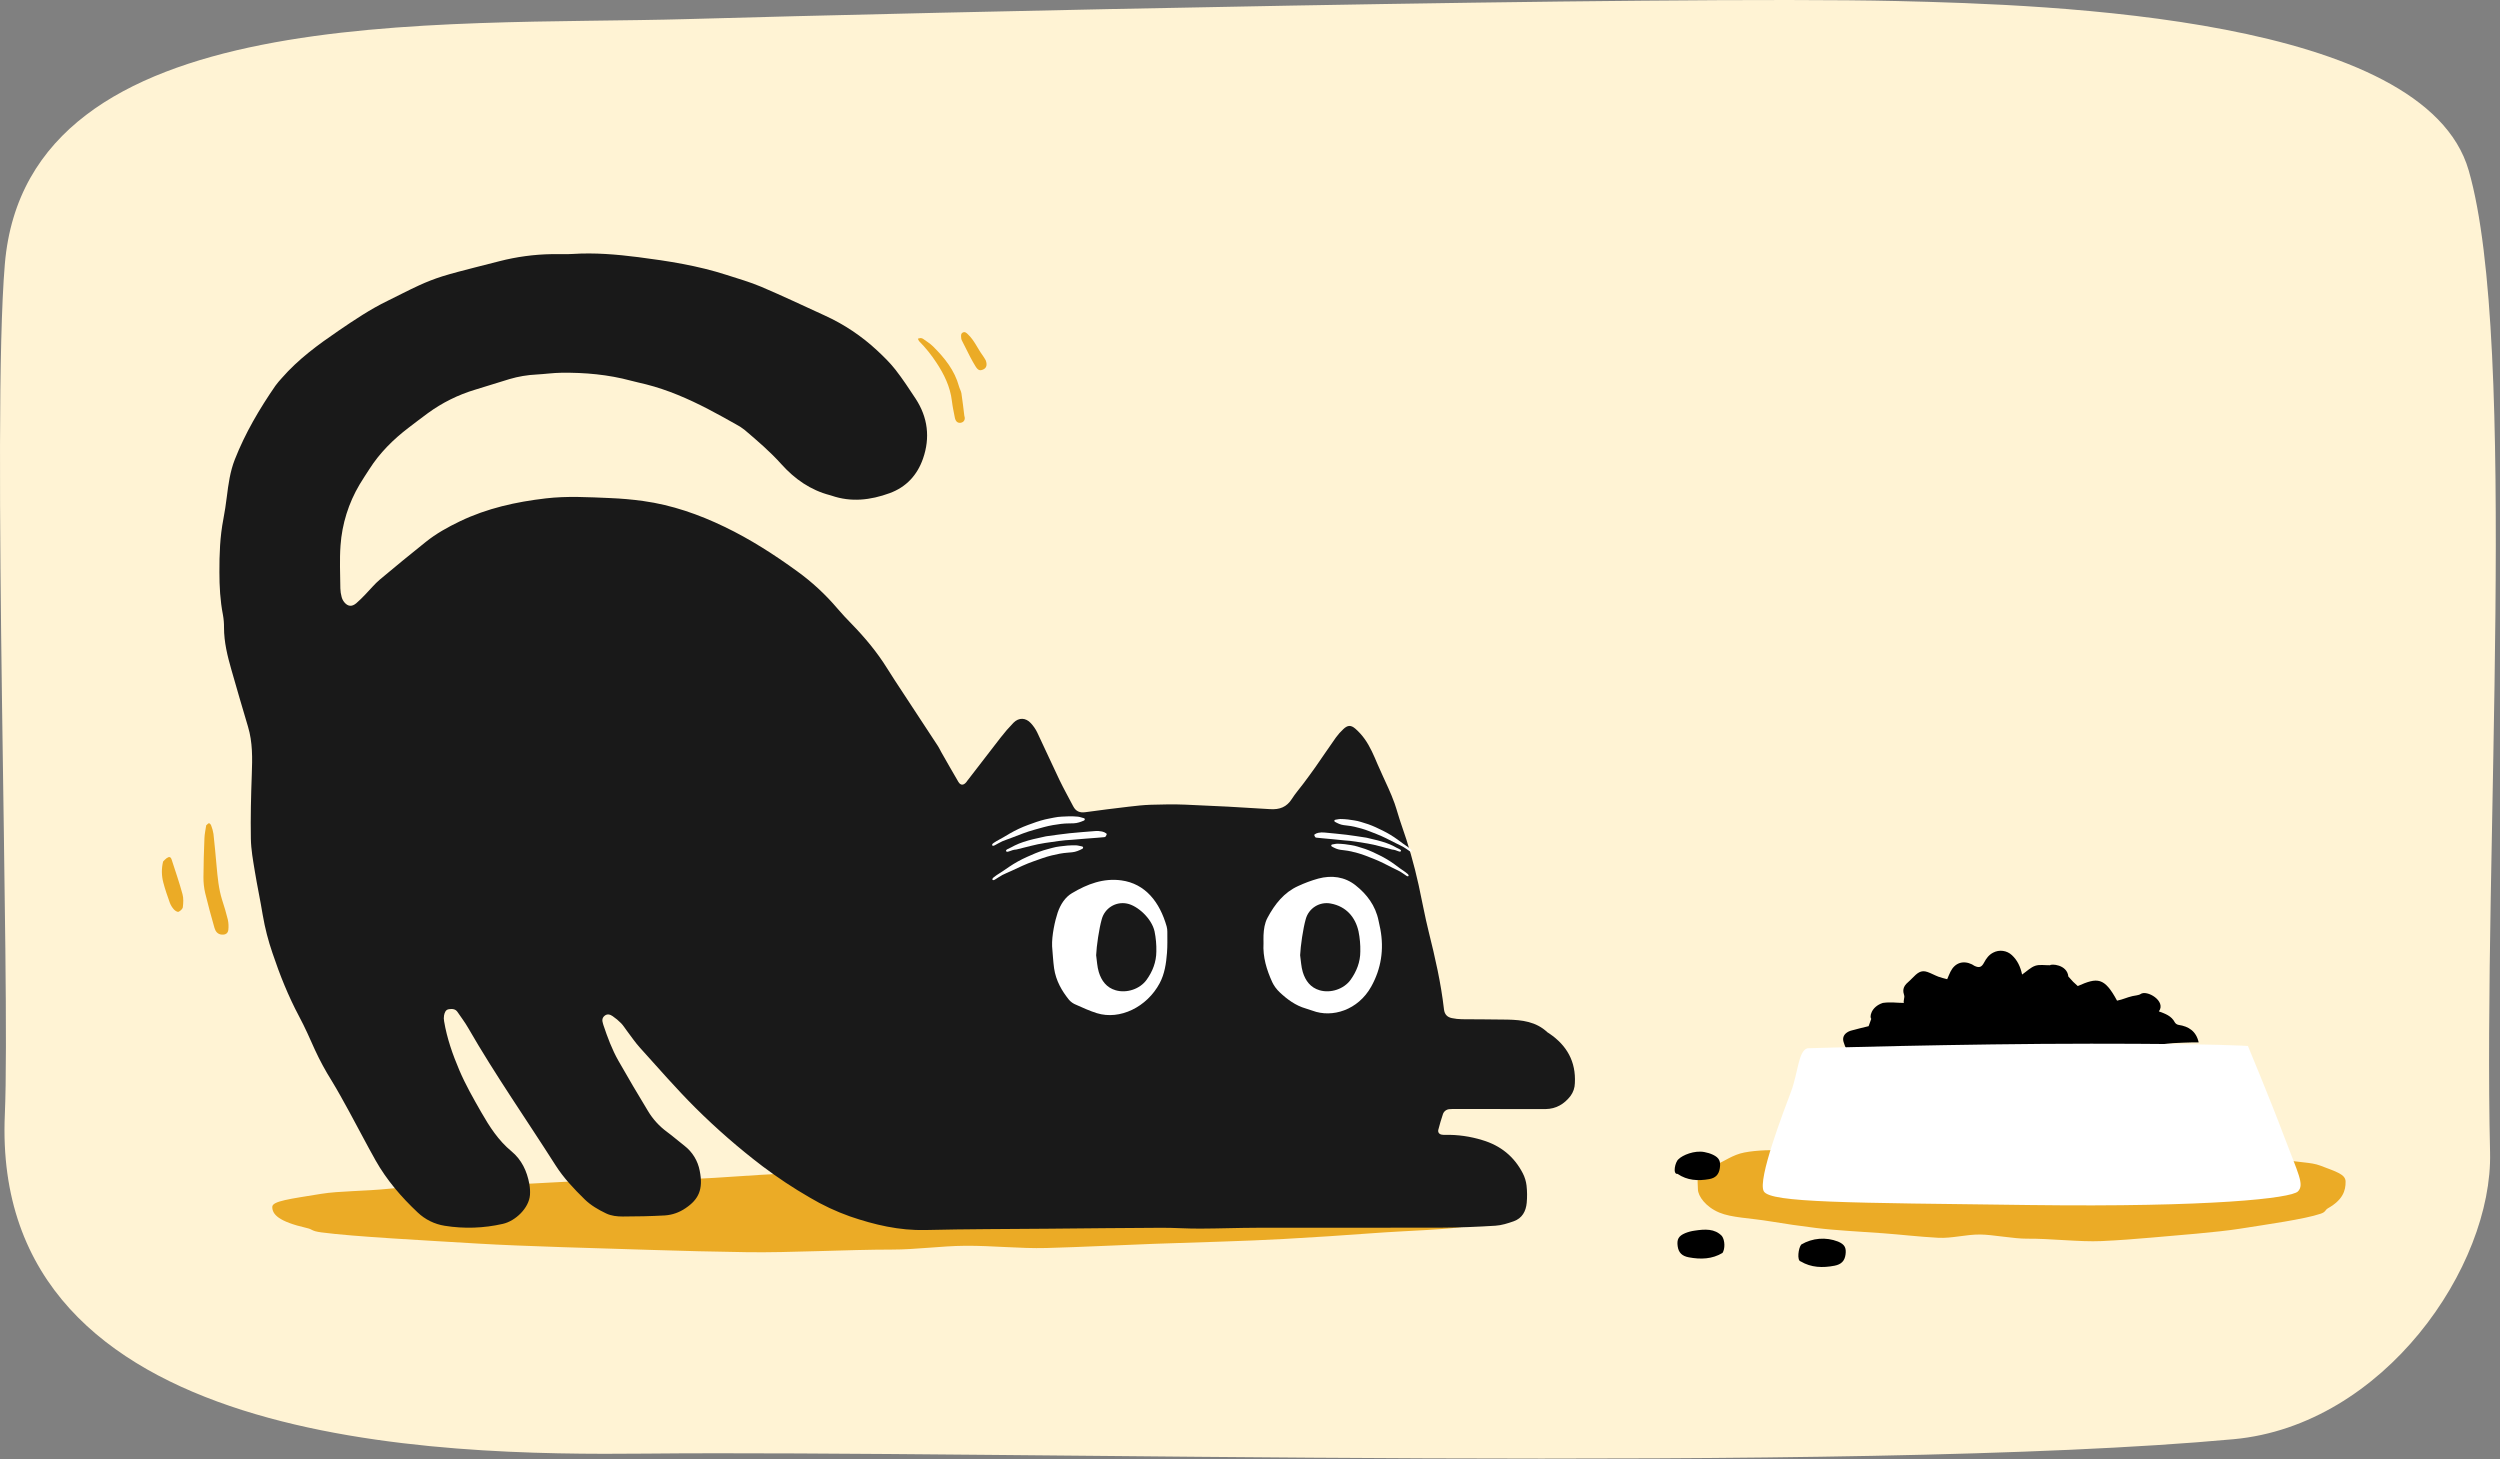
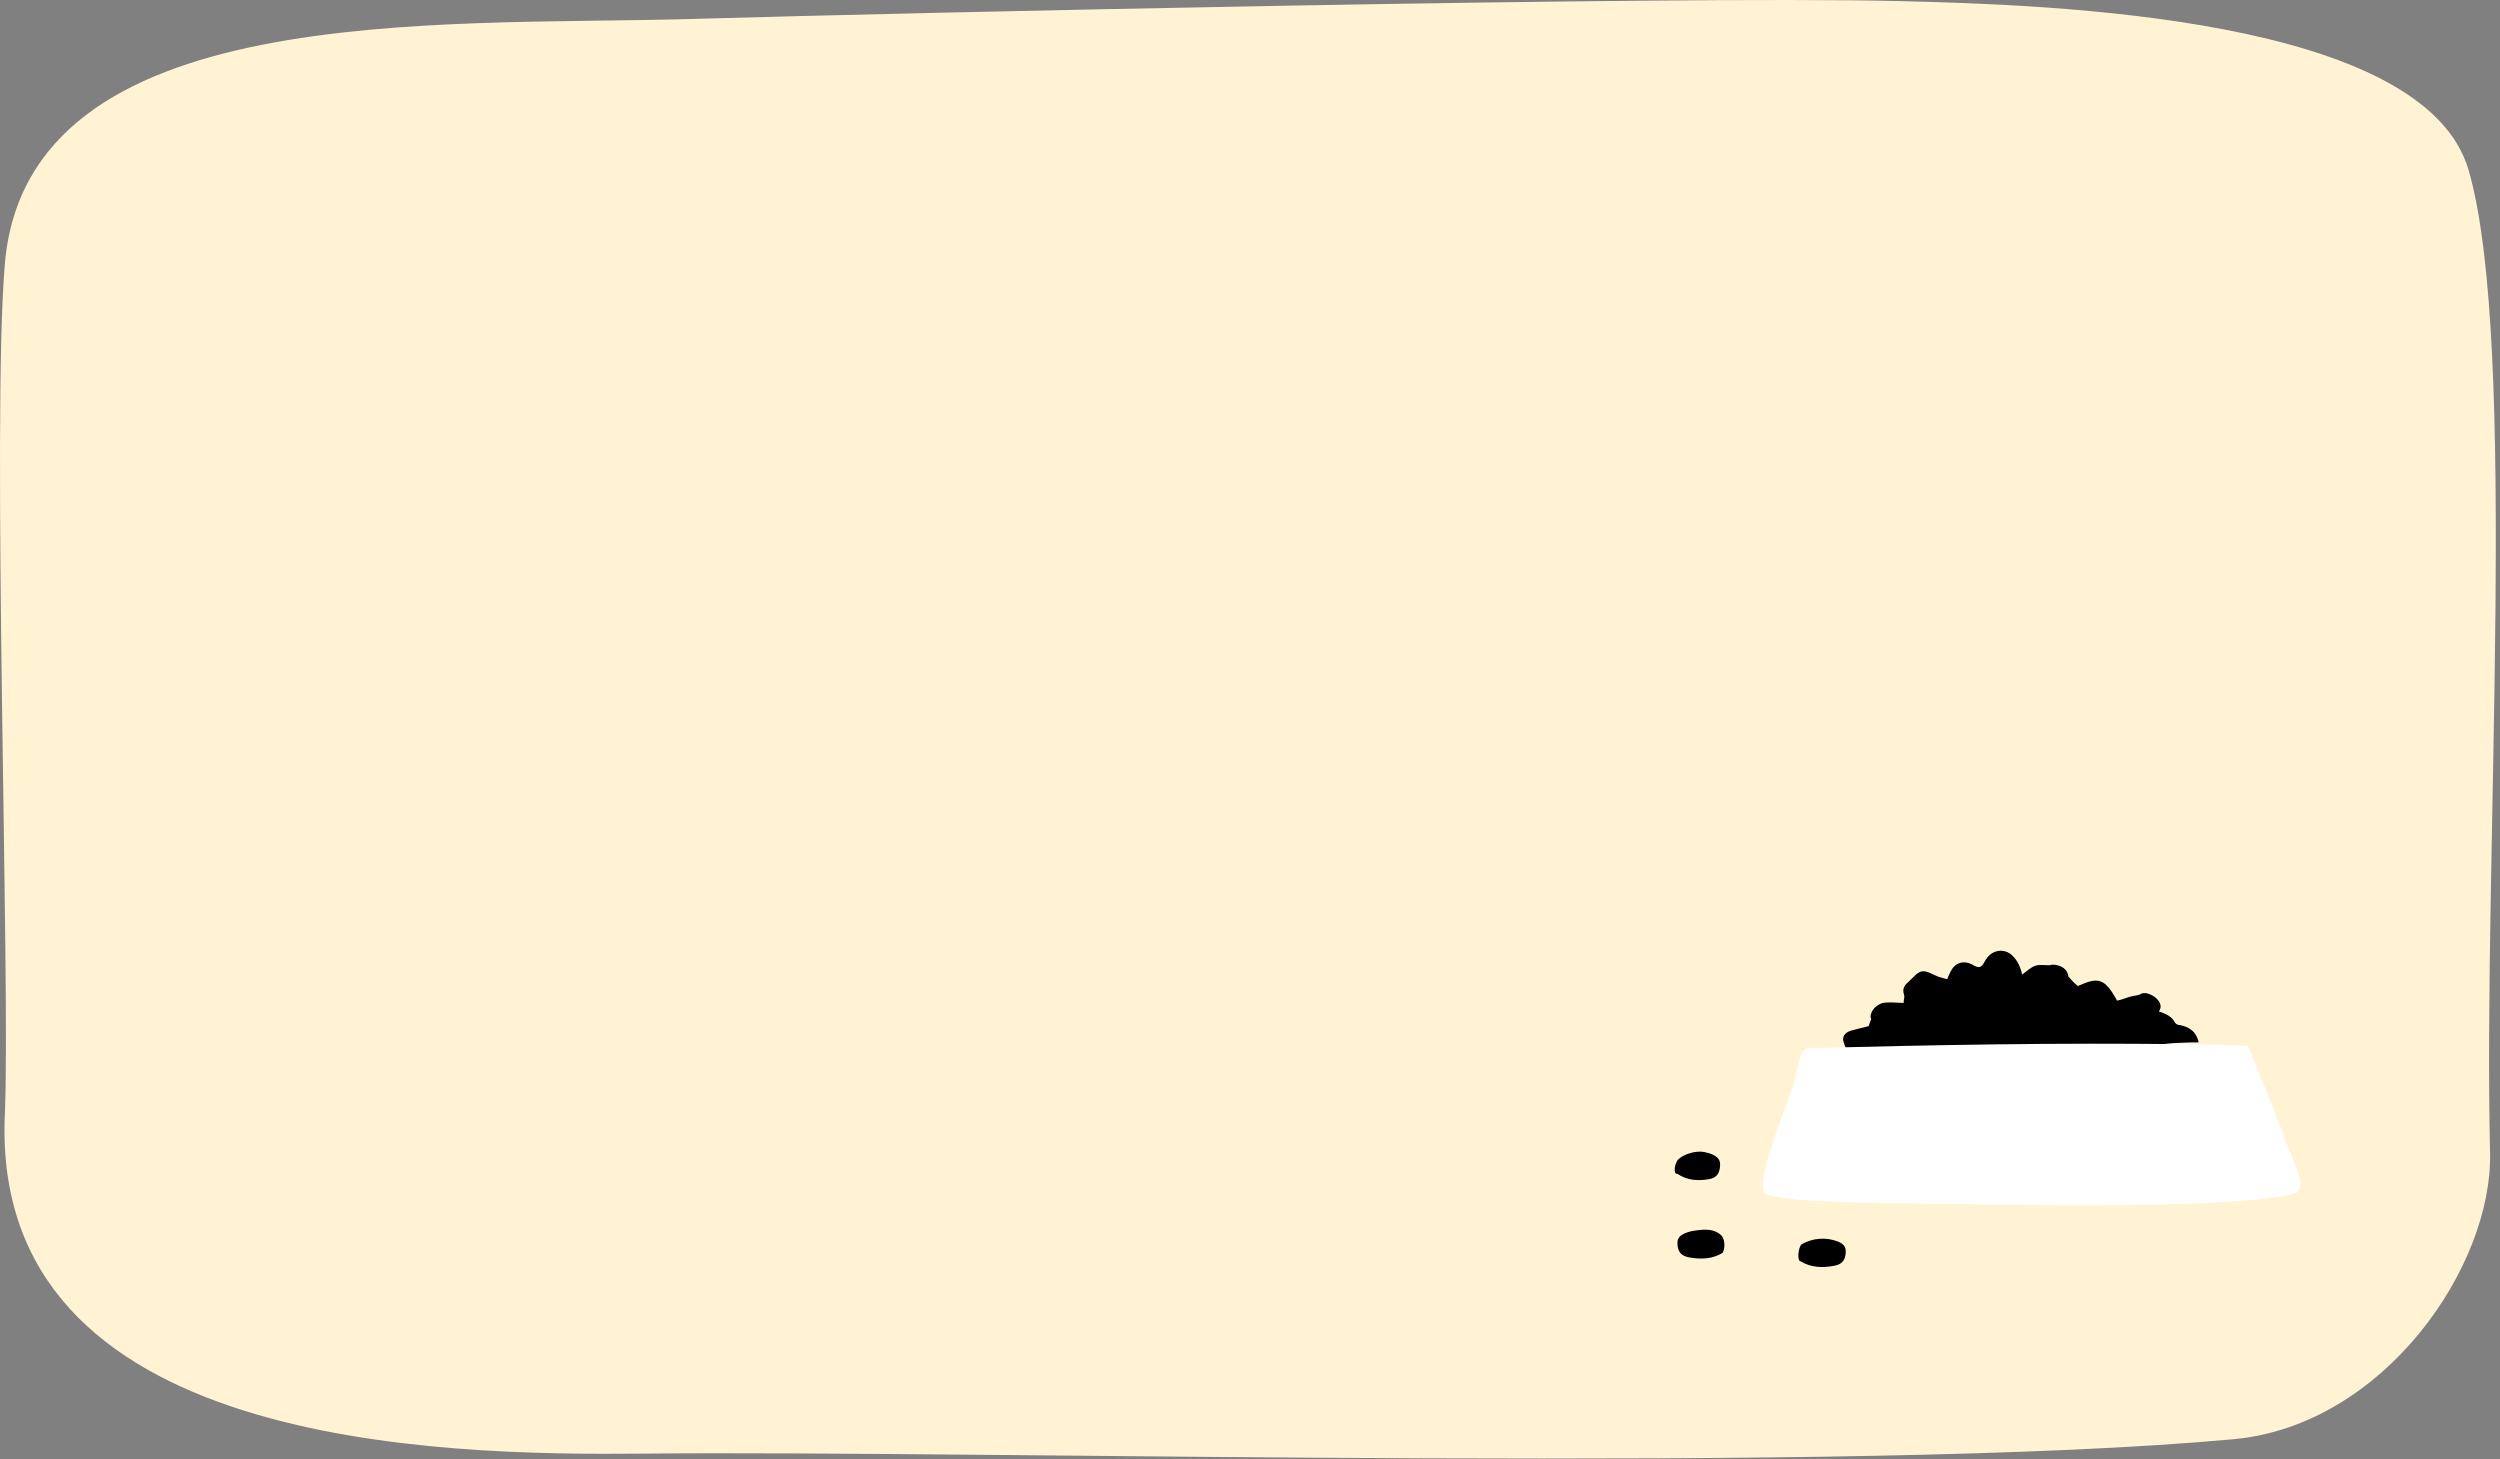
<svg xmlns="http://www.w3.org/2000/svg" width="245" height="143" viewBox="0 0 245 143" fill="none">
  <rect x="0" y="0" width="245" height="143" fill="#808080" stroke="none" />
  <path d="M218.904 141.041C181.415 144.496 97.386 142.115 63.233 142.454C43.085 142.652 -0.97 141.974 0.474 109.215C1.032 96.47 -0.831 41.33 0.474 25.887C2.665 -0.097 43.044 2.573 67.469 1.867C89.465 1.231 163.487 -0.422 185.853 0.101C201.304 0.461 237.606 1.683 241.933 16.703C246.818 33.658 243.329 83.817 244.027 112.945C244.292 124.107 233.629 139.678 218.904 141.041Z" fill="#FFF3D4" />
  <g clip-path="url(#clip0_64_2436)">
    <path d="M94.505 40.755C94.414 40.019 94.332 39.28 94.219 38.547C94.183 38.309 94.038 38.092 93.978 37.853C93.546 36.281 92.565 35.066 91.439 33.948C91.156 33.668 90.805 33.456 90.481 33.221C90.411 33.169 90.328 33.138 90.241 33.13C90.144 33.138 90.047 33.158 89.954 33.189C89.981 33.277 90.021 33.359 90.074 33.434C90.711 34.081 91.283 34.791 91.779 35.553C92.529 36.695 93.122 37.904 93.285 39.29C93.35 39.835 93.466 40.38 93.573 40.925C93.645 41.303 93.852 41.478 94.15 41.432C94.463 41.381 94.634 41.108 94.505 40.755Z" fill="#EBAB26" />
    <path d="M96.603 35.317C96.505 35.157 96.421 34.988 96.305 34.838C95.804 34.159 95.484 33.353 94.854 32.76C94.706 32.62 94.577 32.487 94.374 32.578C94.171 32.669 94.17 32.87 94.192 33.063C94.194 33.149 94.21 33.234 94.238 33.315C94.52 33.885 94.805 34.454 95.099 35.018C95.251 35.311 95.417 35.599 95.589 35.882C95.844 36.3 96.036 36.368 96.393 36.189C96.686 36.041 96.757 35.733 96.603 35.317Z" fill="#EBAB26" />
-     <path d="M26.683 118.279C26.683 118.99 27.257 119.704 30.067 120.346C30.706 120.493 30.466 120.635 31.489 120.773C34.582 121.19 41.79 121.566 46.937 121.877C51.104 122.129 58.861 122.337 63.825 122.492C66.998 122.591 69.809 122.666 73.272 122.716C77.326 122.775 83.101 122.458 87.408 122.458C89.83 122.458 92.219 122.105 94.571 122.087C97.286 122.066 99.947 122.375 102.541 122.305C106.173 122.207 109.675 122.017 113.011 121.898C117.622 121.733 121.918 121.638 125.811 121.42C128.875 121.248 131.689 121.065 134.212 120.875C138.389 120.565 141.765 120.544 144.147 120.117C146.724 119.653 148.136 118.801 148.136 118.276C148.136 117.416 148.861 116.966 144.351 116.302C143.095 116.12 141.432 115.593 139.234 115.431C136.816 115.249 133.823 115.237 130.439 115.305C128.213 115.35 125.815 115.487 123.306 115.432C120.106 115.359 116.716 114.614 113.242 114.607C109.1 114.596 104.841 114.928 100.648 114.879C96.078 114.824 93.079 114.737 88.904 114.737C87.775 114.737 80.367 114.819 79.253 114.877C74.404 115.127 74.501 115.139 70.021 115.429C64.213 115.805 58.769 115.573 53.833 115.896C47.819 116.288 42.558 116.044 38.31 116.479C35.59 116.758 33.281 116.702 31.457 116.999C28.386 117.501 26.683 117.702 26.683 118.279Z" fill="#EBAB26" />
    <path d="M147.018 108.688C148.504 108.688 149.991 108.697 151.477 108.688C152.501 108.673 153.299 108.196 153.912 107.401C154.18 107.038 154.329 106.6 154.337 106.148C154.45 104.041 153.559 102.464 151.854 101.299C151.78 101.258 151.709 101.213 151.642 101.161C150.539 100.116 149.154 99.954 147.736 99.921C146.25 99.89 144.763 99.904 143.277 99.884C142.942 99.88 142.608 99.843 142.28 99.774C141.826 99.677 141.565 99.41 141.509 98.911C141.216 96.341 140.64 93.824 140.015 91.322C139.635 89.8 139.361 88.251 139.023 86.718C138.583 84.717 138.019 82.745 137.334 80.814C137.091 80.127 136.909 79.419 136.669 78.731C136.494 78.23 136.282 77.74 136.067 77.254C135.716 76.46 135.332 75.678 134.993 74.878C134.631 74.023 134.273 73.167 133.73 72.411C133.469 72.047 133.167 71.714 132.831 71.418C132.389 71.033 132.067 71.055 131.646 71.456C131.378 71.704 131.135 71.978 130.92 72.273C130.239 73.234 129.584 74.214 128.908 75.18C128.522 75.731 128.119 76.27 127.717 76.809C127.349 77.303 126.934 77.769 126.607 78.289C126.097 79.097 125.402 79.357 124.468 79.296C121.699 79.114 118.929 78.968 116.157 78.856C115.038 78.808 113.913 78.833 112.793 78.866C112.067 78.888 111.342 78.97 110.617 79.055C109.198 79.222 107.78 79.399 106.364 79.595C105.82 79.67 105.433 79.512 105.178 79.024C104.725 78.153 104.241 77.298 103.818 76.416C103.076 74.872 102.379 73.311 101.642 71.768C101.481 71.442 101.273 71.141 101.026 70.874C100.52 70.323 99.851 70.297 99.325 70.827C98.873 71.29 98.449 71.778 98.055 72.29C96.953 73.704 95.86 75.133 94.764 76.556C94.747 76.578 94.735 76.604 94.718 76.627C94.436 76.981 94.139 76.99 93.922 76.627C93.353 75.66 92.802 74.684 92.245 73.71C92.134 73.515 92.045 73.307 91.922 73.12C90.769 71.359 89.614 69.599 88.457 67.841C87.95 67.068 87.436 66.297 86.948 65.51C85.951 63.903 84.746 62.466 83.431 61.114C82.962 60.632 82.496 60.143 82.063 59.629C80.899 58.257 79.574 57.032 78.116 55.98C75.867 54.345 73.532 52.846 71.024 51.637C68.485 50.413 65.847 49.489 63.045 49.1C61.965 48.949 60.869 48.855 59.781 48.81C57.682 48.724 55.58 48.596 53.484 48.842C50.575 49.182 47.741 49.806 45.08 51.084C43.89 51.655 42.737 52.294 41.706 53.125C40.2 54.338 38.695 55.555 37.217 56.804C36.706 57.235 36.282 57.769 35.81 58.25C35.523 58.557 35.22 58.849 34.904 59.126C34.475 59.482 34.087 59.44 33.735 59.014C33.614 58.862 33.526 58.685 33.478 58.497C33.403 58.226 33.361 57.948 33.354 57.667C33.343 56.263 33.269 54.851 33.371 53.455C33.52 51.346 34.16 49.3 35.239 47.483C35.538 46.975 35.874 46.484 36.187 45.991C37.209 44.382 38.538 43.063 40.044 41.915C40.669 41.439 41.29 40.959 41.924 40.495C43.33 39.468 44.9 38.687 46.568 38.188C47.694 37.849 48.812 37.486 49.938 37.148C50.8 36.895 51.688 36.745 52.585 36.702C53.396 36.658 54.204 36.54 55.015 36.53C57.32 36.501 59.603 36.705 61.838 37.308C62.325 37.439 62.818 37.541 63.307 37.664C65.438 38.202 67.439 39.077 69.382 40.082C70.303 40.558 71.207 41.069 72.113 41.575C72.411 41.729 72.695 41.911 72.959 42.12C74.219 43.191 75.477 44.263 76.585 45.501C77.881 46.944 79.427 48.03 81.336 48.527C81.39 48.54 81.444 48.557 81.496 48.575C83.421 49.237 85.304 49.014 87.175 48.334C88.82 47.736 89.895 46.553 90.455 44.944C91.17 42.891 90.93 40.903 89.73 39.07C89.095 38.109 88.467 37.142 87.759 36.237C87.226 35.557 86.599 34.942 85.965 34.352C84.445 32.934 82.705 31.773 80.813 30.914C78.749 29.971 76.697 28.996 74.61 28.108C73.505 27.639 72.343 27.31 71.196 26.939C68.385 26.031 65.484 25.577 62.562 25.202C60.416 24.929 58.274 24.747 56.109 24.888C55.439 24.933 54.764 24.888 54.091 24.905C52.352 24.932 50.623 25.165 48.939 25.599C48.123 25.812 47.307 26.006 46.498 26.221C45.442 26.499 44.38 26.758 43.339 27.084C42.566 27.33 41.809 27.624 41.073 27.964C40.028 28.441 39.014 28.982 37.982 29.483C36.286 30.306 34.727 31.355 33.176 32.412C31.181 33.774 29.235 35.197 27.633 37.032C27.403 37.278 27.187 37.537 26.986 37.808C25.423 40.079 24.031 42.44 23.017 45.018C22.546 46.215 22.382 47.453 22.225 48.706C22.134 49.432 22.03 50.151 21.891 50.865C21.556 52.583 21.497 54.316 21.502 56.061C21.502 57.467 21.578 58.866 21.847 60.251C21.923 60.666 21.958 61.087 21.953 61.509C21.953 62.931 22.291 64.289 22.678 65.639C23.212 67.498 23.746 69.358 24.303 71.21C24.765 72.744 24.734 74.303 24.676 75.88C24.599 77.984 24.548 80.093 24.585 82.197C24.602 83.256 24.798 84.318 24.97 85.369C25.204 86.808 25.514 88.234 25.748 89.672C25.966 90.944 26.287 92.196 26.709 93.415C27.423 95.546 28.256 97.626 29.316 99.614C29.884 100.676 30.373 101.783 30.863 102.884C31.345 103.928 31.894 104.941 32.505 105.915C33.104 106.896 33.655 107.907 34.207 108.912C35.082 110.511 35.915 112.135 36.811 113.726C37.899 115.649 39.322 117.305 40.924 118.812C41.659 119.514 42.591 119.974 43.595 120.129C45.483 120.43 47.412 120.366 49.276 119.939C50.503 119.666 51.845 118.395 51.938 117.098C51.961 116.736 51.939 116.373 51.872 116.016C51.643 114.764 51.117 113.649 50.128 112.83C48.844 111.769 47.973 110.416 47.159 108.994C46.393 107.653 45.627 106.315 45.02 104.892C44.359 103.34 43.801 101.756 43.523 100.085C43.485 99.895 43.483 99.699 43.517 99.507C43.578 99.235 43.659 98.944 44.008 98.899C44.324 98.857 44.63 98.871 44.834 99.171C45.18 99.683 45.559 100.176 45.865 100.71C48.527 105.337 51.589 109.709 54.45 114.208C55.238 115.447 56.248 116.507 57.291 117.529C57.895 118.121 58.629 118.546 59.391 118.912C59.908 119.16 60.479 119.218 61.033 119.218C62.404 119.218 63.776 119.188 65.146 119.113C65.877 119.066 66.582 118.819 67.185 118.401C68.461 117.545 68.936 116.564 68.575 114.75C68.395 113.769 67.86 112.89 67.072 112.282C66.494 111.837 65.947 111.351 65.358 110.919C64.609 110.369 63.977 109.674 63.5 108.876C62.508 107.245 61.541 105.601 60.599 103.944C59.975 102.843 59.535 101.656 59.134 100.456C59.116 100.402 59.103 100.348 59.087 100.294C58.996 100.008 58.996 99.749 59.262 99.537C59.528 99.326 59.806 99.424 60.037 99.582C60.337 99.786 60.616 100.019 60.87 100.278C61.084 100.496 61.244 100.768 61.431 101.013C61.856 101.571 62.247 102.159 62.717 102.677C64.505 104.655 66.254 106.674 68.14 108.554C70.21 110.613 72.414 112.533 74.738 114.3C76.215 115.414 77.76 116.437 79.362 117.362C80.611 118.105 81.93 118.724 83.299 119.209C85.687 120.027 88.128 120.606 90.701 120.542C94.709 120.443 98.721 120.451 102.731 120.413C106.433 120.379 110.134 120.339 113.836 120.322C115.098 120.317 116.359 120.413 117.619 120.404C119.497 120.398 121.375 120.324 123.252 120.32C129.255 120.309 135.257 120.331 141.259 120.31C143.023 120.304 144.789 120.229 146.551 120.12C147.154 120.083 147.761 119.889 148.338 119.686C149.17 119.394 149.545 118.705 149.619 117.87C149.67 117.31 149.664 116.746 149.602 116.187C149.553 115.77 149.43 115.365 149.239 114.991C148.387 113.336 147.054 112.261 145.262 111.729C144.083 111.364 142.854 111.191 141.62 111.216C141.508 111.221 141.396 111.214 141.285 111.195C141.041 111.153 140.891 110.964 140.956 110.71C141.087 110.194 141.241 109.683 141.409 109.179C141.455 109.045 141.541 108.928 141.654 108.842C141.767 108.757 141.902 108.707 142.044 108.699C142.267 108.681 142.491 108.674 142.716 108.679C144.146 108.679 145.577 108.679 147.007 108.679L147.018 108.688Z" fill="#191919" />
    <path d="M131.746 82.358C132.463 82.398 133.233 82.537 134.003 82.661C134.41 82.727 134.809 82.824 135.207 82.929C135.598 83.033 135.989 83.139 136.381 83.244C136.404 83.251 136.427 83.256 136.451 83.259C136.651 83.272 136.834 83.343 137.017 83.415C137.061 83.433 137.107 83.448 137.153 83.458C137.222 83.472 137.273 83.451 137.293 83.407C137.313 83.363 137.295 83.312 137.237 83.271C137.213 83.254 137.187 83.239 137.16 83.227C136.958 83.137 136.77 83.022 136.575 82.92C136.342 82.8 136.1 82.698 135.852 82.612C135.572 82.513 135.285 82.43 134.998 82.354C134.658 82.264 134.315 82.188 133.973 82.107C133.945 82.1 133.915 82.094 133.885 82.089C133.243 81.994 132.602 81.885 131.957 81.807C131.247 81.72 130.534 81.661 129.822 81.59C129.615 81.564 129.405 81.573 129.2 81.614C129.07 81.639 128.948 81.691 128.841 81.767C128.803 81.795 128.786 81.829 128.808 81.875C128.829 81.921 128.849 81.962 128.869 82.005C128.88 82.029 128.898 82.05 128.92 82.065C128.943 82.08 128.969 82.088 128.996 82.089C129.186 82.107 129.375 82.129 129.566 82.147C129.946 82.183 130.326 82.216 130.707 82.253C131.03 82.284 131.356 82.319 131.746 82.358Z" fill="white" />
-     <path d="M132.05 80.908C132.509 80.954 132.954 81.068 133.396 81.19C133.914 81.334 134.407 81.545 134.907 81.739C135.541 81.984 136.144 82.3 136.748 82.611C136.891 82.685 137.035 82.757 137.182 82.823C137.404 82.923 137.617 83.046 137.816 83.188C137.908 83.254 138.002 83.317 138.096 83.381C138.125 83.401 138.156 83.42 138.187 83.436C138.252 83.469 138.305 83.465 138.332 83.427C138.36 83.39 138.354 83.335 138.309 83.28C138.285 83.253 138.259 83.228 138.231 83.205C138.159 83.142 138.085 83.083 138.007 83.028C137.648 82.792 137.306 82.532 136.961 82.277C136.498 81.941 136.006 81.645 135.492 81.393C135.039 81.166 134.58 80.95 134.103 80.78C133.862 80.694 133.613 80.63 133.37 80.549C132.953 80.413 132.518 80.373 132.089 80.307C131.848 80.27 131.602 80.275 131.358 80.263C131.31 80.262 131.262 80.266 131.215 80.275C131.098 80.293 130.98 80.314 130.864 80.335C130.813 80.344 130.774 80.367 130.764 80.422C130.761 80.446 130.765 80.47 130.776 80.492C130.788 80.513 130.806 80.53 130.828 80.54C131.094 80.69 131.368 80.82 131.675 80.861C131.801 80.88 131.926 80.893 132.05 80.908Z" fill="white" />
+     <path d="M132.05 80.908C132.509 80.954 132.954 81.068 133.396 81.19C133.914 81.334 134.407 81.545 134.907 81.739C135.541 81.984 136.144 82.3 136.748 82.611C136.891 82.685 137.035 82.757 137.182 82.823C137.404 82.923 137.617 83.046 137.816 83.188C137.908 83.254 138.002 83.317 138.096 83.381C138.252 83.469 138.305 83.465 138.332 83.427C138.36 83.39 138.354 83.335 138.309 83.28C138.285 83.253 138.259 83.228 138.231 83.205C138.159 83.142 138.085 83.083 138.007 83.028C137.648 82.792 137.306 82.532 136.961 82.277C136.498 81.941 136.006 81.645 135.492 81.393C135.039 81.166 134.58 80.95 134.103 80.78C133.862 80.694 133.613 80.63 133.37 80.549C132.953 80.413 132.518 80.373 132.089 80.307C131.848 80.27 131.602 80.275 131.358 80.263C131.31 80.262 131.262 80.266 131.215 80.275C131.098 80.293 130.98 80.314 130.864 80.335C130.813 80.344 130.774 80.367 130.764 80.422C130.761 80.446 130.765 80.47 130.776 80.492C130.788 80.513 130.806 80.53 130.828 80.54C131.094 80.69 131.368 80.82 131.675 80.861C131.801 80.88 131.926 80.893 132.05 80.908Z" fill="white" />
    <path d="M131.747 83.329C132.206 83.376 132.651 83.49 133.093 83.612C133.611 83.755 134.104 83.967 134.604 84.16C135.238 84.406 135.841 84.722 136.445 85.032C136.588 85.107 136.732 85.179 136.879 85.245C137.101 85.345 137.314 85.467 137.513 85.61C137.605 85.675 137.699 85.739 137.793 85.802C137.822 85.823 137.853 85.842 137.884 85.858C137.949 85.891 138.002 85.887 138.029 85.849C138.057 85.812 138.051 85.757 138.006 85.702C137.982 85.675 137.956 85.65 137.928 85.627C137.856 85.564 137.782 85.505 137.704 85.45C137.345 85.214 137.003 84.954 136.658 84.699C136.195 84.363 135.703 84.067 135.189 83.815C134.736 83.588 134.277 83.372 133.8 83.202C133.559 83.116 133.31 83.052 133.067 82.971C132.65 82.835 132.215 82.795 131.786 82.729C131.545 82.692 131.299 82.696 131.055 82.684C131.007 82.684 130.959 82.688 130.912 82.696C130.795 82.715 130.677 82.736 130.561 82.757C130.51 82.765 130.471 82.789 130.461 82.844C130.458 82.868 130.462 82.892 130.473 82.913C130.485 82.935 130.503 82.952 130.525 82.962C130.791 83.112 131.065 83.241 131.372 83.283C131.498 83.302 131.623 83.315 131.747 83.329Z" fill="white" />
    <path d="M105.037 82.301C104.207 82.333 103.314 82.48 102.419 82.61C101.947 82.678 101.484 82.783 101.022 82.897C100.567 83.01 100.112 83.126 99.657 83.24C99.631 83.247 99.604 83.252 99.576 83.255C99.344 83.266 99.131 83.345 98.918 83.425C98.866 83.445 98.813 83.461 98.759 83.472C98.68 83.487 98.621 83.462 98.599 83.41C98.576 83.359 98.599 83.3 98.665 83.254C98.694 83.235 98.724 83.219 98.756 83.205C98.991 83.105 99.211 82.975 99.438 82.86C99.711 82.726 99.992 82.612 100.28 82.518C100.607 82.409 100.94 82.317 101.274 82.235C101.669 82.138 102.068 82.056 102.465 81.968C102.498 81.961 102.533 81.954 102.567 81.95C103.312 81.851 104.056 81.738 104.803 81.659C105.627 81.572 106.453 81.517 107.278 81.448C107.518 81.422 107.761 81.436 107.998 81.488C108.147 81.519 108.287 81.582 108.41 81.672C108.453 81.704 108.472 81.745 108.446 81.798C108.42 81.85 108.398 81.897 108.373 81.946C108.36 81.974 108.339 81.998 108.312 82.015C108.286 82.032 108.256 82.041 108.225 82.041C108.005 82.058 107.785 82.08 107.564 82.098C107.124 82.132 106.683 82.163 106.242 82.199C105.867 82.228 105.489 82.263 105.037 82.301Z" fill="white" />
-     <path d="M104.773 80.694C104.239 80.692 103.713 80.77 103.19 80.859C102.577 80.962 101.984 81.146 101.385 81.31C100.625 81.517 99.895 81.809 99.162 82.094C98.989 82.163 98.814 82.229 98.638 82.287C98.369 82.376 98.11 82.491 97.864 82.632C97.75 82.696 97.634 82.758 97.519 82.82C97.483 82.84 97.445 82.858 97.407 82.874C97.329 82.904 97.268 82.892 97.241 82.846C97.214 82.799 97.227 82.737 97.286 82.679C97.316 82.651 97.349 82.625 97.384 82.602C97.474 82.538 97.567 82.479 97.663 82.424C98.104 82.196 98.529 81.938 98.956 81.685C99.53 81.353 100.131 81.071 100.753 80.843C101.302 80.635 101.855 80.441 102.425 80.302C102.713 80.232 103.007 80.188 103.296 80.124C103.792 80.017 104.298 80.023 104.8 79.998C105.081 79.984 105.364 80.018 105.647 80.034C105.702 80.039 105.756 80.049 105.809 80.064C105.942 80.1 106.076 80.139 106.206 80.176C106.264 80.192 106.307 80.223 106.311 80.288C106.312 80.316 106.304 80.344 106.289 80.367C106.273 80.39 106.25 80.407 106.223 80.416C105.899 80.557 105.568 80.674 105.21 80.685C105.063 80.691 104.917 80.692 104.773 80.694Z" fill="white" />
    <path d="M104.638 83.561C104.105 83.595 103.586 83.709 103.07 83.832C102.465 83.977 101.886 84.201 101.3 84.405C100.556 84.664 99.847 85.005 99.135 85.339C98.967 85.419 98.797 85.497 98.625 85.566C98.363 85.674 98.112 85.806 97.877 85.963C97.767 86.035 97.656 86.104 97.545 86.174C97.51 86.197 97.474 86.217 97.437 86.235C97.361 86.271 97.299 86.263 97.269 86.219C97.239 86.174 97.248 86.111 97.303 86.05C97.331 86.019 97.362 85.991 97.396 85.966C97.481 85.896 97.57 85.83 97.662 85.77C98.087 85.511 98.493 85.225 98.902 84.945C99.452 84.574 100.032 84.252 100.637 83.982C101.171 83.738 101.71 83.507 102.269 83.329C102.551 83.24 102.842 83.176 103.126 83.092C103.613 82.952 104.118 82.923 104.618 82.864C104.897 82.832 105.182 82.847 105.465 82.843C105.52 82.844 105.575 82.85 105.629 82.862C105.765 82.889 105.9 82.918 106.033 82.947C106.092 82.959 106.136 82.987 106.145 83.051C106.148 83.079 106.142 83.107 106.128 83.132C106.114 83.156 106.092 83.174 106.066 83.185C105.753 83.348 105.43 83.487 105.074 83.522C104.927 83.539 104.782 83.549 104.638 83.561Z" fill="white" />
    <path d="M103.106 92.736C103.063 91.682 103.392 90.204 103.65 89.441C103.932 88.623 104.383 87.927 105.05 87.533C106.571 86.625 108.147 86.039 109.892 86.277C112.249 86.599 113.654 88.406 114.335 90.799C114.379 90.965 114.4 91.137 114.398 91.31C114.398 92.003 114.419 92.7 114.365 93.387C114.284 94.424 114.132 95.445 113.65 96.35C112.4 98.697 109.74 99.99 107.492 99.291C106.798 99.076 106.125 98.763 105.453 98.465C105.193 98.364 104.961 98.204 104.774 97.997C104.066 97.116 103.481 96.126 103.3 94.887C103.203 94.176 103.17 93.453 103.106 92.736Z" fill="white" />
    <path d="M123.824 92.426C123.824 92.171 123.814 91.915 123.824 91.662C123.852 91.064 123.932 90.473 124.212 89.948C124.932 88.598 125.844 87.454 127.204 86.838C127.846 86.538 128.512 86.291 129.194 86.1C130.489 85.757 131.769 85.905 132.853 86.766C133.936 87.627 134.798 88.731 135.099 90.229C135.154 90.501 135.222 90.774 135.274 91.055C135.647 93.053 135.355 94.937 134.38 96.687C133.093 98.996 130.557 99.775 128.627 99.048C128.405 98.966 128.18 98.894 127.954 98.828C126.974 98.546 126.153 97.947 125.404 97.239C125.103 96.957 124.857 96.621 124.679 96.249C124.133 95.048 123.744 93.796 123.824 92.426Z" fill="white" />
    <path d="M107.422 93.614C107.503 94.165 107.52 94.738 107.682 95.264C107.94 96.106 108.433 96.786 109.336 97.047C110.415 97.36 111.715 96.93 112.368 96.018C112.96 95.193 113.316 94.277 113.322 93.239C113.337 92.582 113.278 91.925 113.147 91.281C112.867 89.994 111.455 88.737 110.435 88.548C109.907 88.443 109.36 88.543 108.903 88.826C108.446 89.11 108.114 89.558 107.974 90.077C107.711 90.991 107.461 92.695 107.422 93.614Z" fill="#191919" />
    <path d="M127.413 93.614C127.495 94.166 127.512 94.738 127.673 95.264C127.932 96.107 128.425 96.786 129.327 97.048C130.407 97.36 131.706 96.93 132.36 96.019C132.948 95.193 133.311 94.277 133.311 93.239C133.325 92.582 133.267 91.925 133.136 91.281C132.836 89.904 131.938 88.829 130.423 88.548C129.896 88.443 129.348 88.542 128.891 88.826C128.434 89.11 128.102 89.557 127.962 90.077C127.702 90.991 127.453 92.695 127.413 93.614Z" fill="#191919" />
    <path d="M20.207 80.885C20.149 81.289 20.052 81.711 20.035 82.136C19.983 83.408 19.944 84.685 19.938 85.96C19.933 86.485 19.99 87.01 20.108 87.522C20.38 88.663 20.697 89.793 21.015 90.921C21.116 91.278 21.324 91.569 21.754 91.594C22.104 91.614 22.34 91.469 22.377 91.117C22.414 90.785 22.398 90.45 22.328 90.124C22.174 89.477 21.976 88.841 21.773 88.208C21.422 87.103 21.325 85.96 21.22 84.815C21.13 83.782 21.034 82.75 20.919 81.72C20.874 81.44 20.8 81.166 20.696 80.902C20.665 80.811 20.569 80.69 20.488 80.678C20.407 80.666 20.33 80.789 20.207 80.885Z" fill="#EBAB26" />
    <path d="M15.984 84.431C15.82 85.103 15.826 85.806 16.001 86.476C16.177 87.151 16.407 87.814 16.644 88.474C16.736 88.716 16.873 88.938 17.047 89.13C17.155 89.252 17.397 89.402 17.5 89.353C17.681 89.275 17.899 89.069 17.919 88.899C17.969 88.478 17.995 88.022 17.884 87.621C17.573 86.489 17.191 85.376 16.828 84.26C16.73 83.958 16.59 83.917 16.323 84.106C16.201 84.204 16.087 84.313 15.984 84.431Z" fill="#EBAB26" />
  </g>
-   <path d="M229.868 115.8C229.878 116.689 229.594 117.583 228.153 118.403C227.826 118.589 227.952 118.766 227.427 118.944C225.84 119.484 222.132 119.998 219.485 120.418C217.343 120.757 213.349 121.066 210.795 121.289C209.16 121.431 207.715 121.544 205.93 121.627C203.842 121.726 200.863 121.365 198.645 121.391C197.397 121.406 195.257 120.99 194.047 120.982C192.648 120.972 191.282 121.374 189.945 121.303C188.072 121.203 186.266 120.987 184.545 120.86C182.167 120.682 179.952 120.59 177.943 120.338C176.363 120.142 174.911 119.931 173.608 119.713C171.452 119.352 169.712 119.347 168.478 118.827C167.144 118.264 166.404 117.209 166.396 116.552C166.383 115.479 166.006 114.921 168.317 114.064C168.961 113.825 169.808 113.162 170.94 112.946C172.183 112.707 173.725 112.671 175.469 112.735C176.617 112.777 177.855 112.937 179.146 112.849C180.794 112.738 188.649 112.104 190.809 112.018C193.163 111.921 195.61 111.783 197.761 111.758C198.343 111.751 202.161 111.808 202.735 111.872C205.236 112.156 205.187 112.171 207.499 112.506C210.497 112.94 213.298 112.617 215.846 112.989C218.95 113.442 221.656 113.105 223.851 113.623C225.258 113.954 226.445 113.87 227.389 114.23C228.981 114.839 229.863 115.08 229.868 115.8Z" fill="#EBAB26" />
  <path d="M198.165 95.506C198.63 95.183 199.004 94.8 199.456 94.646C199.878 94.503 200.384 94.603 200.912 94.595C200.965 94.446 202.579 94.493 202.698 95.7C202.855 95.872 203.009 96.052 203.173 96.222C203.323 96.371 203.478 96.503 203.621 96.633C205.547 95.781 206.221 95.746 207.471 98.065C208.089 97.939 208.377 97.758 208.984 97.617C209.148 97.579 209.626 97.531 209.764 97.425C210.378 96.957 212.325 98.119 211.568 99.116C212.178 99.339 212.805 99.55 213.134 100.195C213.174 100.258 213.226 100.311 213.287 100.353C213.349 100.395 213.418 100.423 213.492 100.437C214.504 100.586 215.231 101.07 215.469 102.152C215.325 102.152 215.131 102.147 214.94 102.152C214.284 102.174 213.626 102.186 212.971 102.227C212.253 102.274 211.536 102.41 210.82 102.405C208.172 102.381 205.533 102.534 202.895 102.724C202.597 102.746 202.294 102.752 201.994 102.753C197.362 102.765 192.73 102.787 188.098 102.78C186.383 102.78 184.677 102.663 182.971 102.913C182.44 102.988 181.888 102.974 181.35 102.937C180.891 102.905 180.841 102.595 180.687 102.164C180.562 101.815 180.632 101.499 180.902 101.262C181.062 101.13 181.25 101.036 181.452 100.988C182.062 100.838 182.441 100.714 183.125 100.565C183.199 100.361 183.286 100.117 183.385 99.842C183.205 99.721 183.32 98.676 184.519 98.286C185.324 98.174 185.853 98.286 186.581 98.286C186.507 98.119 186.672 97.723 186.613 97.561C186.493 97.172 186.404 96.74 187.001 96.244C187.138 96.129 187.263 95.997 187.39 95.871C187.886 95.365 188.241 95.026 188.889 95.253C189.256 95.381 189.599 95.578 189.963 95.716C190.23 95.818 190.514 95.875 190.824 95.962C190.954 95.663 191.039 95.44 191.144 95.232C191.576 94.36 192.381 94.085 193.257 94.509C193.338 94.548 193.406 94.611 193.488 94.65C193.943 94.868 194.188 94.809 194.436 94.338C194.652 93.926 194.911 93.575 195.33 93.358C195.624 93.203 195.959 93.143 196.288 93.187C196.618 93.232 196.925 93.378 197.167 93.605C197.704 94.102 198.008 94.747 198.165 95.506Z" fill="black" />
  <path d="M164.403 115.041C163.891 115.109 164.161 113.868 164.491 113.606C164.884 113.2 166.057 112.717 167.026 112.901C167.321 112.953 167.607 113.043 167.879 113.169C168.49 113.467 168.645 113.806 168.542 114.486C168.446 115.111 168.123 115.443 167.503 115.554C166.404 115.748 165.347 115.686 164.403 115.041Z" fill="black" />
  <path d="M168.808 122.786C169.06 122.392 169.06 121.557 168.746 121.127C168.039 120.393 167.098 120.448 166.062 120.605C165.748 120.648 165.442 120.73 165.148 120.849C164.491 121.127 164.318 121.459 164.412 122.135C164.499 122.754 164.836 123.091 165.494 123.216C166.661 123.436 167.787 123.401 168.808 122.786Z" fill="black" />
  <path d="M176.472 123.62C176.076 123.553 176.243 122.273 176.528 121.961C177.066 121.644 177.669 121.453 178.291 121.403C178.914 121.353 179.539 121.445 180.121 121.672C180.78 121.948 180.954 122.279 180.861 122.955C180.776 123.575 180.441 123.913 179.783 124.04C178.622 124.263 177.495 124.231 176.472 123.62Z" fill="black" />
  <path d="M177.134 102.73C177.134 102.73 192.235 102.282 204.93 102.282C217.625 102.282 220.297 102.506 220.297 102.506C220.297 102.506 222.525 107.851 223.861 111.415C225.197 114.979 225.865 116.092 225.197 116.76C224.53 117.428 216.738 118.317 198.914 118.093C181.091 117.869 173.526 117.869 172.857 116.756C172.189 115.644 174.862 108.739 175.53 106.957C176.198 105.175 176.244 102.954 177.134 102.73Z" fill="white" />
  <defs>
    <clipPath id="clip0_64_2436">
-       <rect width="138.484" height="97.885" fill="white" transform="matrix(-1 0 0 1 154.346 24.836)" />
-     </clipPath>
+       </clipPath>
  </defs>
</svg>